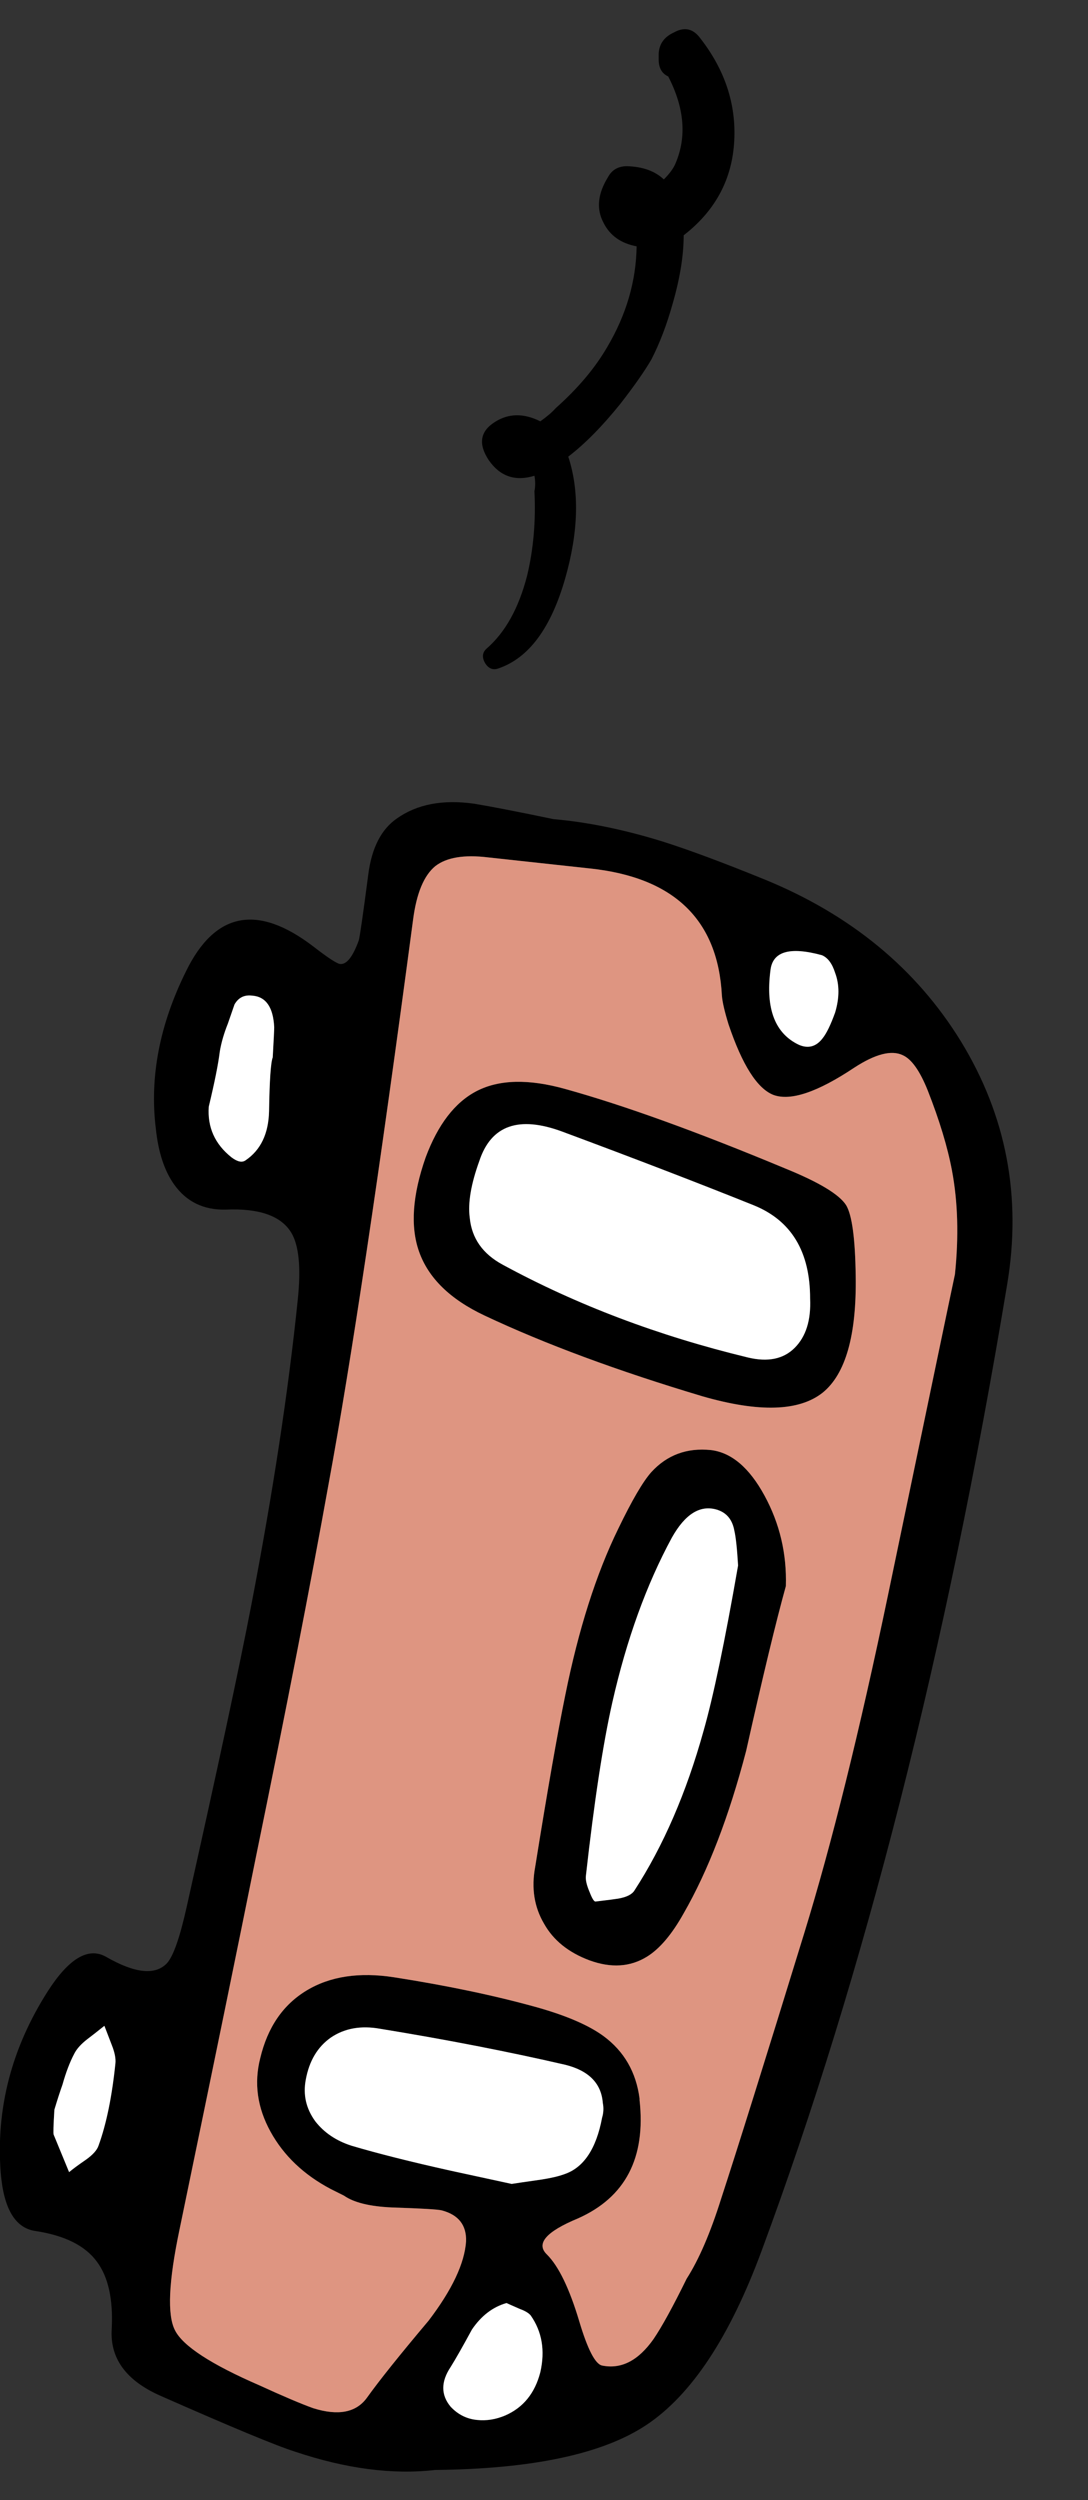
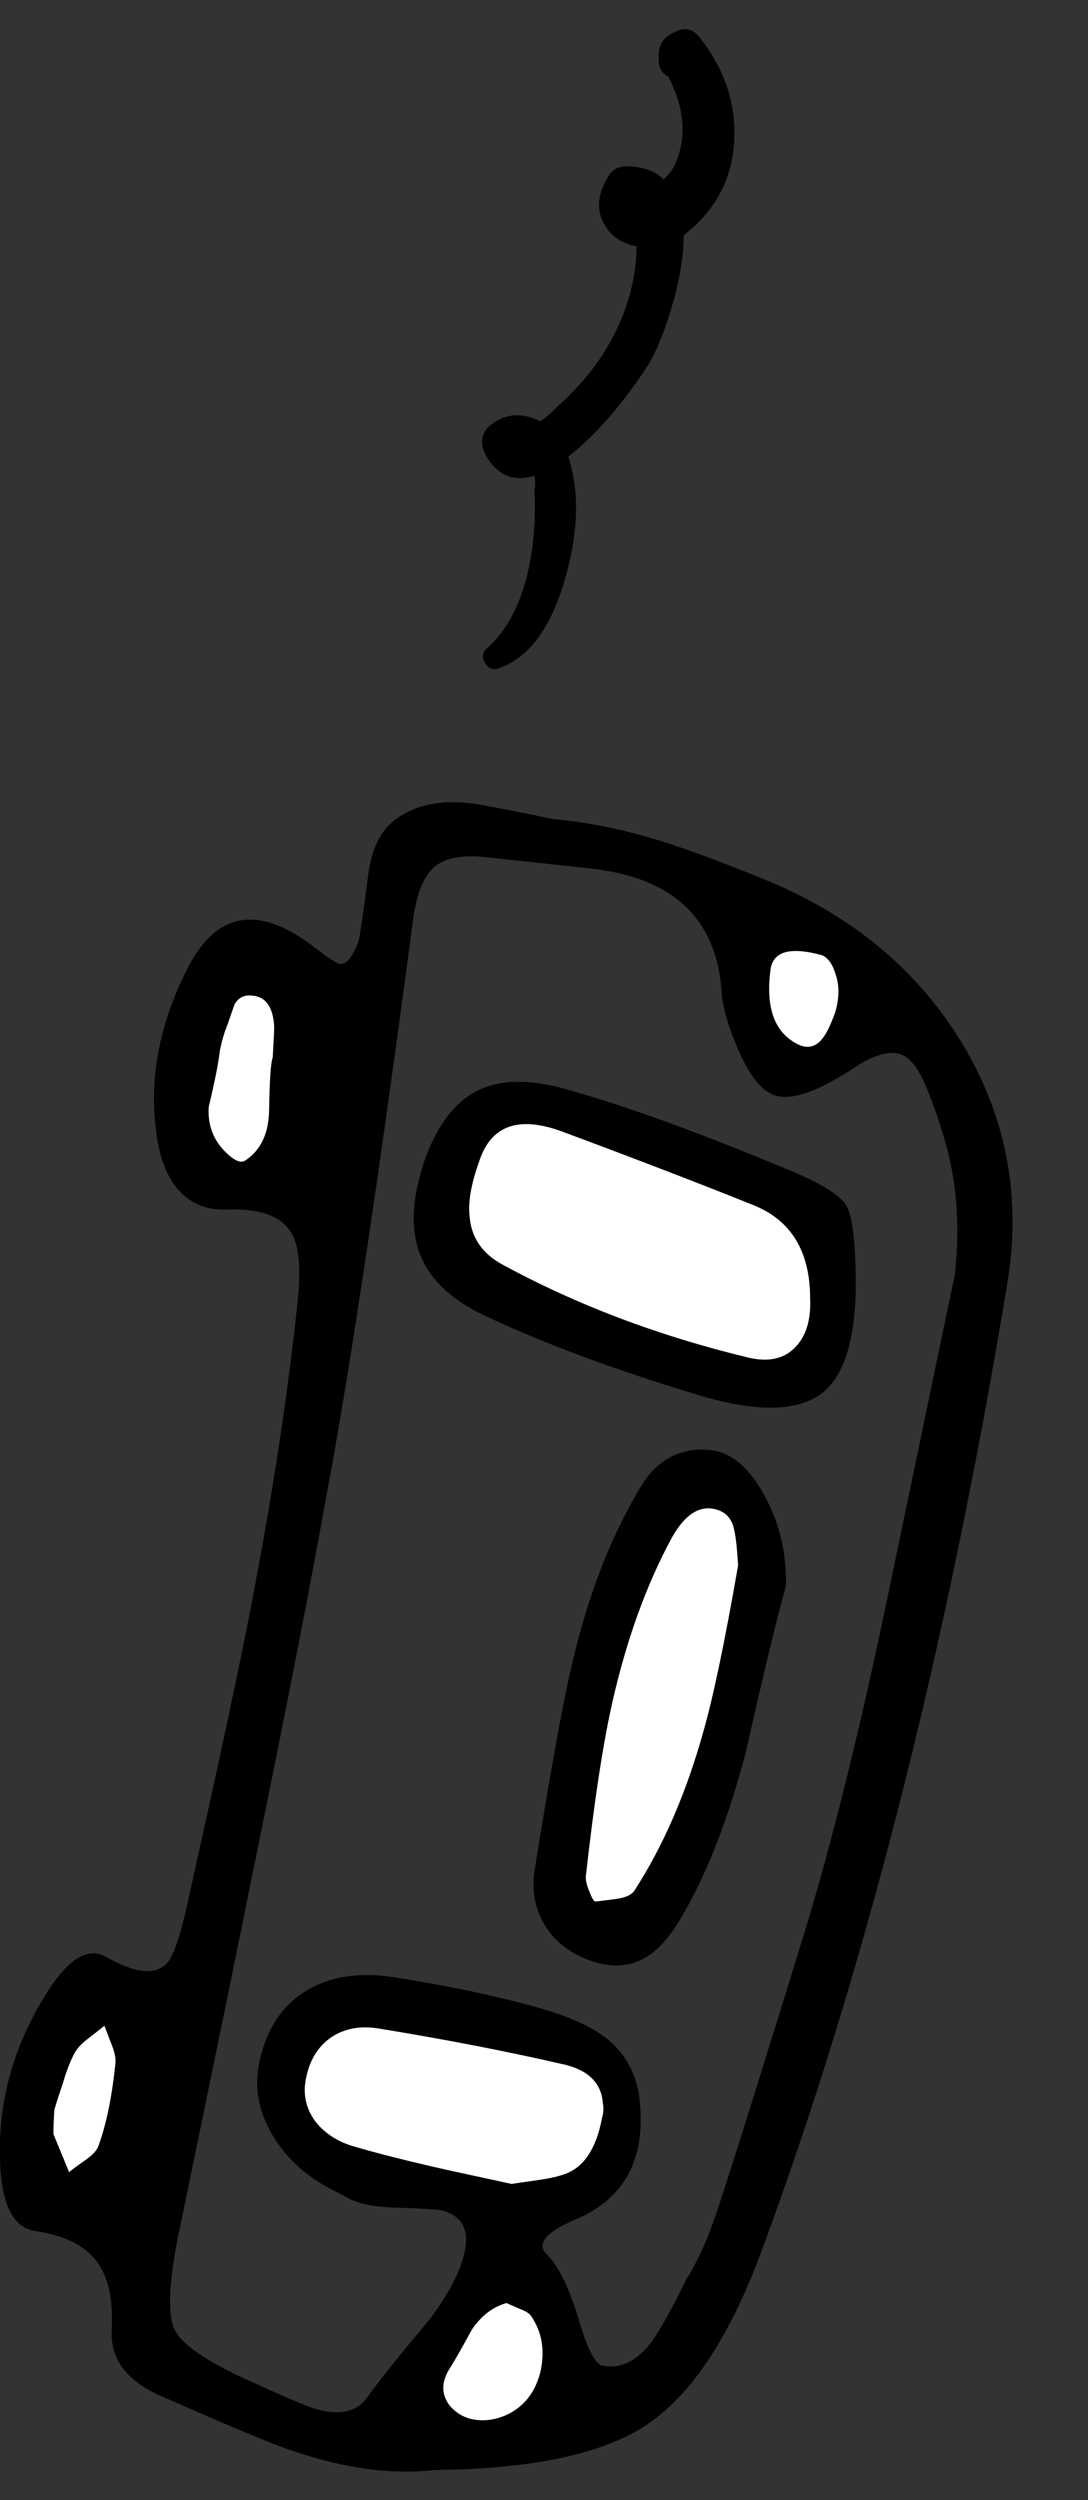
<svg xmlns="http://www.w3.org/2000/svg" xmlns:xlink="http://www.w3.org/1999/xlink" preserveAspectRatio="none" width="74" height="170">
  <rect width="100%" height="100%" fill="#333333" stroke="none" />
  <defs>
    <g id="a">
      <path d="M37.65 55.7q-3.6-.75-5.4-1.05-3.2-.45-5.25 1-1.6 1.1-1.95 3.8-.55 4.2-.65 4.5-.6 1.65-1.25 1.6-.3 0-1.85-1.2-5.7-4.35-8.65 1.7-2.7 5.45-2.05 10.7.25 2.4 1.25 3.8 1.25 1.75 3.5 1.7 3.4-.15 4.45 1.55.8 1.3.45 4.6-.95 9.25-3.15 20.7-1.2 6.25-4.4 20.55-.7 3.15-1.35 3.85-1.2 1.25-4.15-.45-1.8-1-3.95 2.35-3.7 5.8-3.2 12.35.3 3.65 2.35 3.95 3 .45 4.2 2.1 1.15 1.55 1 4.55-.2 3 3.3 4.55 7.25 3.2 9.15 3.8 5.2 1.75 9.55 1.25 9.9-.1 14.35-3.05 4.6-3.05 7.85-11.85 10.5-28.35 16.7-65.7Q70 78.4 65.35 70.8 60.8 63.4 52 59.8q-4.3-1.75-7-2.6-3.9-1.2-7.35-1.5m-4.45 2.6l6.9.75q8.6.9 9 8.65.05.65.45 1.95 1.4 4.15 3.05 4.8 1.75.65 5.5-1.85 2.15-1.4 3.3-.85.9.4 1.7 2.4 1.2 3.05 1.65 5.45.6 3.2.2 7.05-.25 1.15-4.55 21.8-2.9 13.9-5.7 23-4 13-5.65 18.05-1.1 3.5-2.35 5.45-1.4 2.85-2.25 4.1-1.55 2.2-3.5 1.8-.7-.15-1.55-3-1-3.35-2.2-4.55-1.15-1.1 2.1-2.45 4.85-2.15 4.2-8.05v-.1q-.35-2.7-2.45-4.25-1.5-1.1-4.5-1.95-4.3-1.2-9.75-2.05-3.55-.55-5.95.9-2.4 1.45-3.15 4.6-.65 2.55.7 5t4.1 3.9l.9.45q1 .7 3.25.8 3.05.1 3.4.2 1.7.45 1.65 2.1-.15 2.25-2.55 5.4-2.95 3.5-4.2 5.25-1.1 1.5-3.65.7-1.25-.45-3.65-1.55-4.95-2.15-5.75-3.75-.8-1.55.3-6.8 3.5-16.9 5.2-25.35 3.1-15.1 4.95-25.4 2.3-12.45 5.75-38.4.35-2.65 1.5-3.6 1.15-.9 3.6-.6M18.65 69.85q0 .25-.1 2.05-.2.5-.25 3.65-.05 2.3-1.6 3.35-.35.25-.95-.2-1.7-1.35-1.55-3.45.6-2.5.75-3.75.15-.9.55-1.9l.45-1.3q.4-.7 1.2-.6 1.4.1 1.5 2.15m37.3.75q-.65.85-1.6.45Q51.9 69.9 52.4 66q.2-1.95 3.5-1.05.6.25.9 1.2.45 1.2 0 2.7-.45 1.25-.85 1.75M41 143q.1.5-.05 1-.6 3.2-2.6 3.85-.55.2-1.5.35-1.75.25-2.05.3l-4.15-.9q-4.05-.9-6.75-1.7-1.55-.5-2.45-1.65-.95-1.3-.65-2.85.35-1.9 1.7-2.85 1.4-.95 3.35-.6 6.75 1.1 12.6 2.45 2.4.6 2.55 2.6m-33.4-3.95q.3.75.25 1.25-.35 3.4-1.15 5.6-.15.45-.85.95-.8.55-1.15.85l-1.05-2.55q-.05-.1.05-1.7.3-1 .55-1.7.35-1.25.8-2.1.25-.5.9-1 .4-.3 1.15-.9l.5 1.3M35.35 157q.55.2.75.45 1.15 1.65.65 3.85-.55 2.15-2.4 2.95-.95.4-1.9.3-1.05-.1-1.8-.9-1-1.2 0-2.7.5-.8 1.45-2.55.95-1.4 2.35-1.8.1.05.9.4m18.1-49.15q.1-3.3-1.45-6.15-1.55-2.85-3.65-3.1-2.45-.25-4.05 1.5-.85.95-2.25 3.85-2.25 4.6-3.6 11.3-.8 3.9-2.05 11.7-.4 2.15.6 3.85.95 1.7 3.1 2.5 2.2.8 3.9-.25 1.3-.8 2.5-2.95 2.5-4.35 4.25-11.05 1.7-7.6 2.7-11.2m-7.75-3.3q1.35-2.4 3.05-1.9 1 .3 1.2 1.45.15.65.25 2.35-1.35 7.75-2.35 11.25-1.75 6.3-4.7 10.85-.25.4-1.1.55-.3.05-1.55.2-.15 0-.4-.65-.3-.7-.25-1.1.85-7.6 1.8-11.8 1.45-6.4 4.05-11.2m-7.25-30.5Q34.7 73 32.4 74.2q-2.2 1.15-3.45 4.5-1.35 3.85-.45 6.4.95 2.7 4.45 4.35 6.15 2.9 14.85 5.5 5.75 1.65 8.15-.25 2.35-1.9 2.25-7.95-.05-3.8-.65-4.8-.7-1.1-4.15-2.5-9-3.75-14.95-5.4m-5.85 4.9q1.2-3.65 5.65-2 7.4 2.75 13 5 3.85 1.55 3.85 6.35.1 2.2-1.05 3.35-1.15 1.15-3.2.65-9.1-2.2-16.65-6.3-2.05-1.1-2.25-3.2-.2-1.5.65-3.85M47.55 2.5q-.7-.85-1.7-.3-1 .45-1.05 1.45v.4q0 .85.65 1.15 1.65 3.2.5 5.9-.2.5-.8 1.1-.9-.85-2.5-.9-.9 0-1.3.75-1.05 1.7-.3 3.1.65 1.3 2.25 1.6-.05 3.55-2 6.85-1.25 2.15-3.5 4.15-.35.4-1.05.9-1.7-.85-3.1.05-1.5.95-.4 2.6 1.15 1.65 3.1 1.05.1.55 0 1.05.15 3.05-.5 5.75-.85 3.3-2.75 4.95-.45.4-.1 1 .35.55.9.35 3.1-1.05 4.55-6.15 1.35-4.75.2-8.25 1.7-1.3 3.55-3.6 1.4-1.8 2.1-3 .85-1.65 1.45-3.8.75-2.6.75-4.65l.25-.2q3.1-2.55 3.2-6.5.1-3.65-2.4-6.8z" />
      <path fill="#FFF" d="M36.1 157.45q-.2-.25-.75-.45-.8-.35-.9-.4-1.4.4-2.35 1.8-.95 1.75-1.45 2.55-1 1.5 0 2.7.75.8 1.8.9.95.1 1.9-.3 1.85-.8 2.4-2.95.5-2.2-.65-3.85M7.85 140.3q.05-.5-.25-1.25l-.5-1.3q-.75.6-1.15.9-.65.5-.9 1-.45.85-.8 2.1-.25.7-.55 1.7-.1 1.6-.05 1.7l1.05 2.55q.35-.3 1.15-.85.7-.5.85-.95.8-2.2 1.15-5.6m33.1 3.7q.15-.5.05-1-.15-2-2.55-2.6-5.85-1.35-12.6-2.45-1.95-.35-3.35.6-1.35.95-1.7 2.85-.3 1.55.65 2.85.9 1.15 2.45 1.65 2.7.8 6.75 1.7l4.15.9q.3-.05 2.05-.3.95-.15 1.5-.35 2-.65 2.6-3.85m13.4-72.95q.95.4 1.6-.45.4-.5.85-1.75.45-1.5 0-2.7-.3-.95-.9-1.2-3.3-.9-3.5 1.05-.5 3.9 1.95 5.05m-35.8.85q.1-1.8.1-2.05-.1-2.05-1.5-2.15-.8-.1-1.2.6l-.45 1.3q-.4 1-.55 1.9-.15 1.25-.75 3.75-.15 2.1 1.55 3.45.6.45.95.2 1.55-1.05 1.6-3.35.05-3.15.25-3.65m30.2 30.75q-1.7-.5-3.05 1.9-2.6 4.8-4.05 11.2-.95 4.2-1.8 11.8-.05.4.25 1.1.25.65.4.65 1.25-.15 1.55-.2.85-.15 1.1-.55 2.95-4.55 4.7-10.85 1-3.5 2.35-11.25-.1-1.7-.25-2.35-.2-1.15-1.2-1.45m-10.5-25.7q-4.45-1.65-5.65 2-.85 2.35-.65 3.85.2 2.1 2.25 3.2 7.55 4.1 16.65 6.3 2.05.5 3.2-.65 1.15-1.15 1.05-3.35 0-4.8-3.85-6.35-5.6-2.25-13-5z" />
-       <path fill="#DE9581" d="M40.1 59.05l-6.9-.75q-2.45-.3-3.6.6-1.15.95-1.5 3.6-3.45 25.95-5.75 38.4-1.85 10.3-4.95 25.4-1.7 8.45-5.2 25.35-1.1 5.25-.3 6.8.8 1.6 5.75 3.75 2.4 1.1 3.65 1.55 2.55.8 3.65-.7 1.25-1.75 4.2-5.25 2.4-3.15 2.55-5.4.05-1.65-1.65-2.1-.35-.1-3.4-.2-2.25-.1-3.25-.8l-.9-.45q-2.75-1.45-4.1-3.9-1.35-2.45-.7-5 .75-3.15 3.15-4.6 2.4-1.45 5.95-.9 5.45.85 9.75 2.05 3 .85 4.5 1.95 2.1 1.55 2.45 4.25v.1q.65 5.9-4.2 8.05-3.25 1.35-2.1 2.45 1.2 1.2 2.2 4.55.85 2.85 1.55 3 1.95.4 3.5-1.8.85-1.25 2.25-4.1 1.25-1.95 2.35-5.45 1.65-5.05 5.65-18.05 2.8-9.1 5.7-23 4.3-20.65 4.55-21.8.4-3.85-.2-7.05-.45-2.4-1.65-5.45-.8-2-1.7-2.4-1.15-.55-3.3.85-3.75 2.5-5.5 1.85-1.65-.65-3.05-4.8-.4-1.3-.45-1.95-.4-7.75-9-8.65M32.4 74.2q2.3-1.2 6.05-.15 5.95 1.65 14.95 5.4 3.45 1.4 4.15 2.5.6 1 .65 4.8.1 6.05-2.25 7.95-2.4 1.9-8.15.25-8.7-2.6-14.85-5.5-3.5-1.65-4.45-4.35-.9-2.55.45-6.4 1.25-3.35 3.45-4.5M52 101.7q1.55 2.85 1.45 6.15-1 3.6-2.7 11.2-1.75 6.7-4.25 11.05-1.2 2.15-2.5 2.95-1.7 1.05-3.9.25-2.15-.8-3.1-2.5-1-1.7-.6-3.85 1.25-7.8 2.05-11.7 1.35-6.7 3.6-11.3 1.4-2.9 2.25-3.85 1.6-1.75 4.05-1.5 2.1.25 3.65 3.1z" />
    </g>
  </defs>
  <use xlink:href="#a" />
</svg>